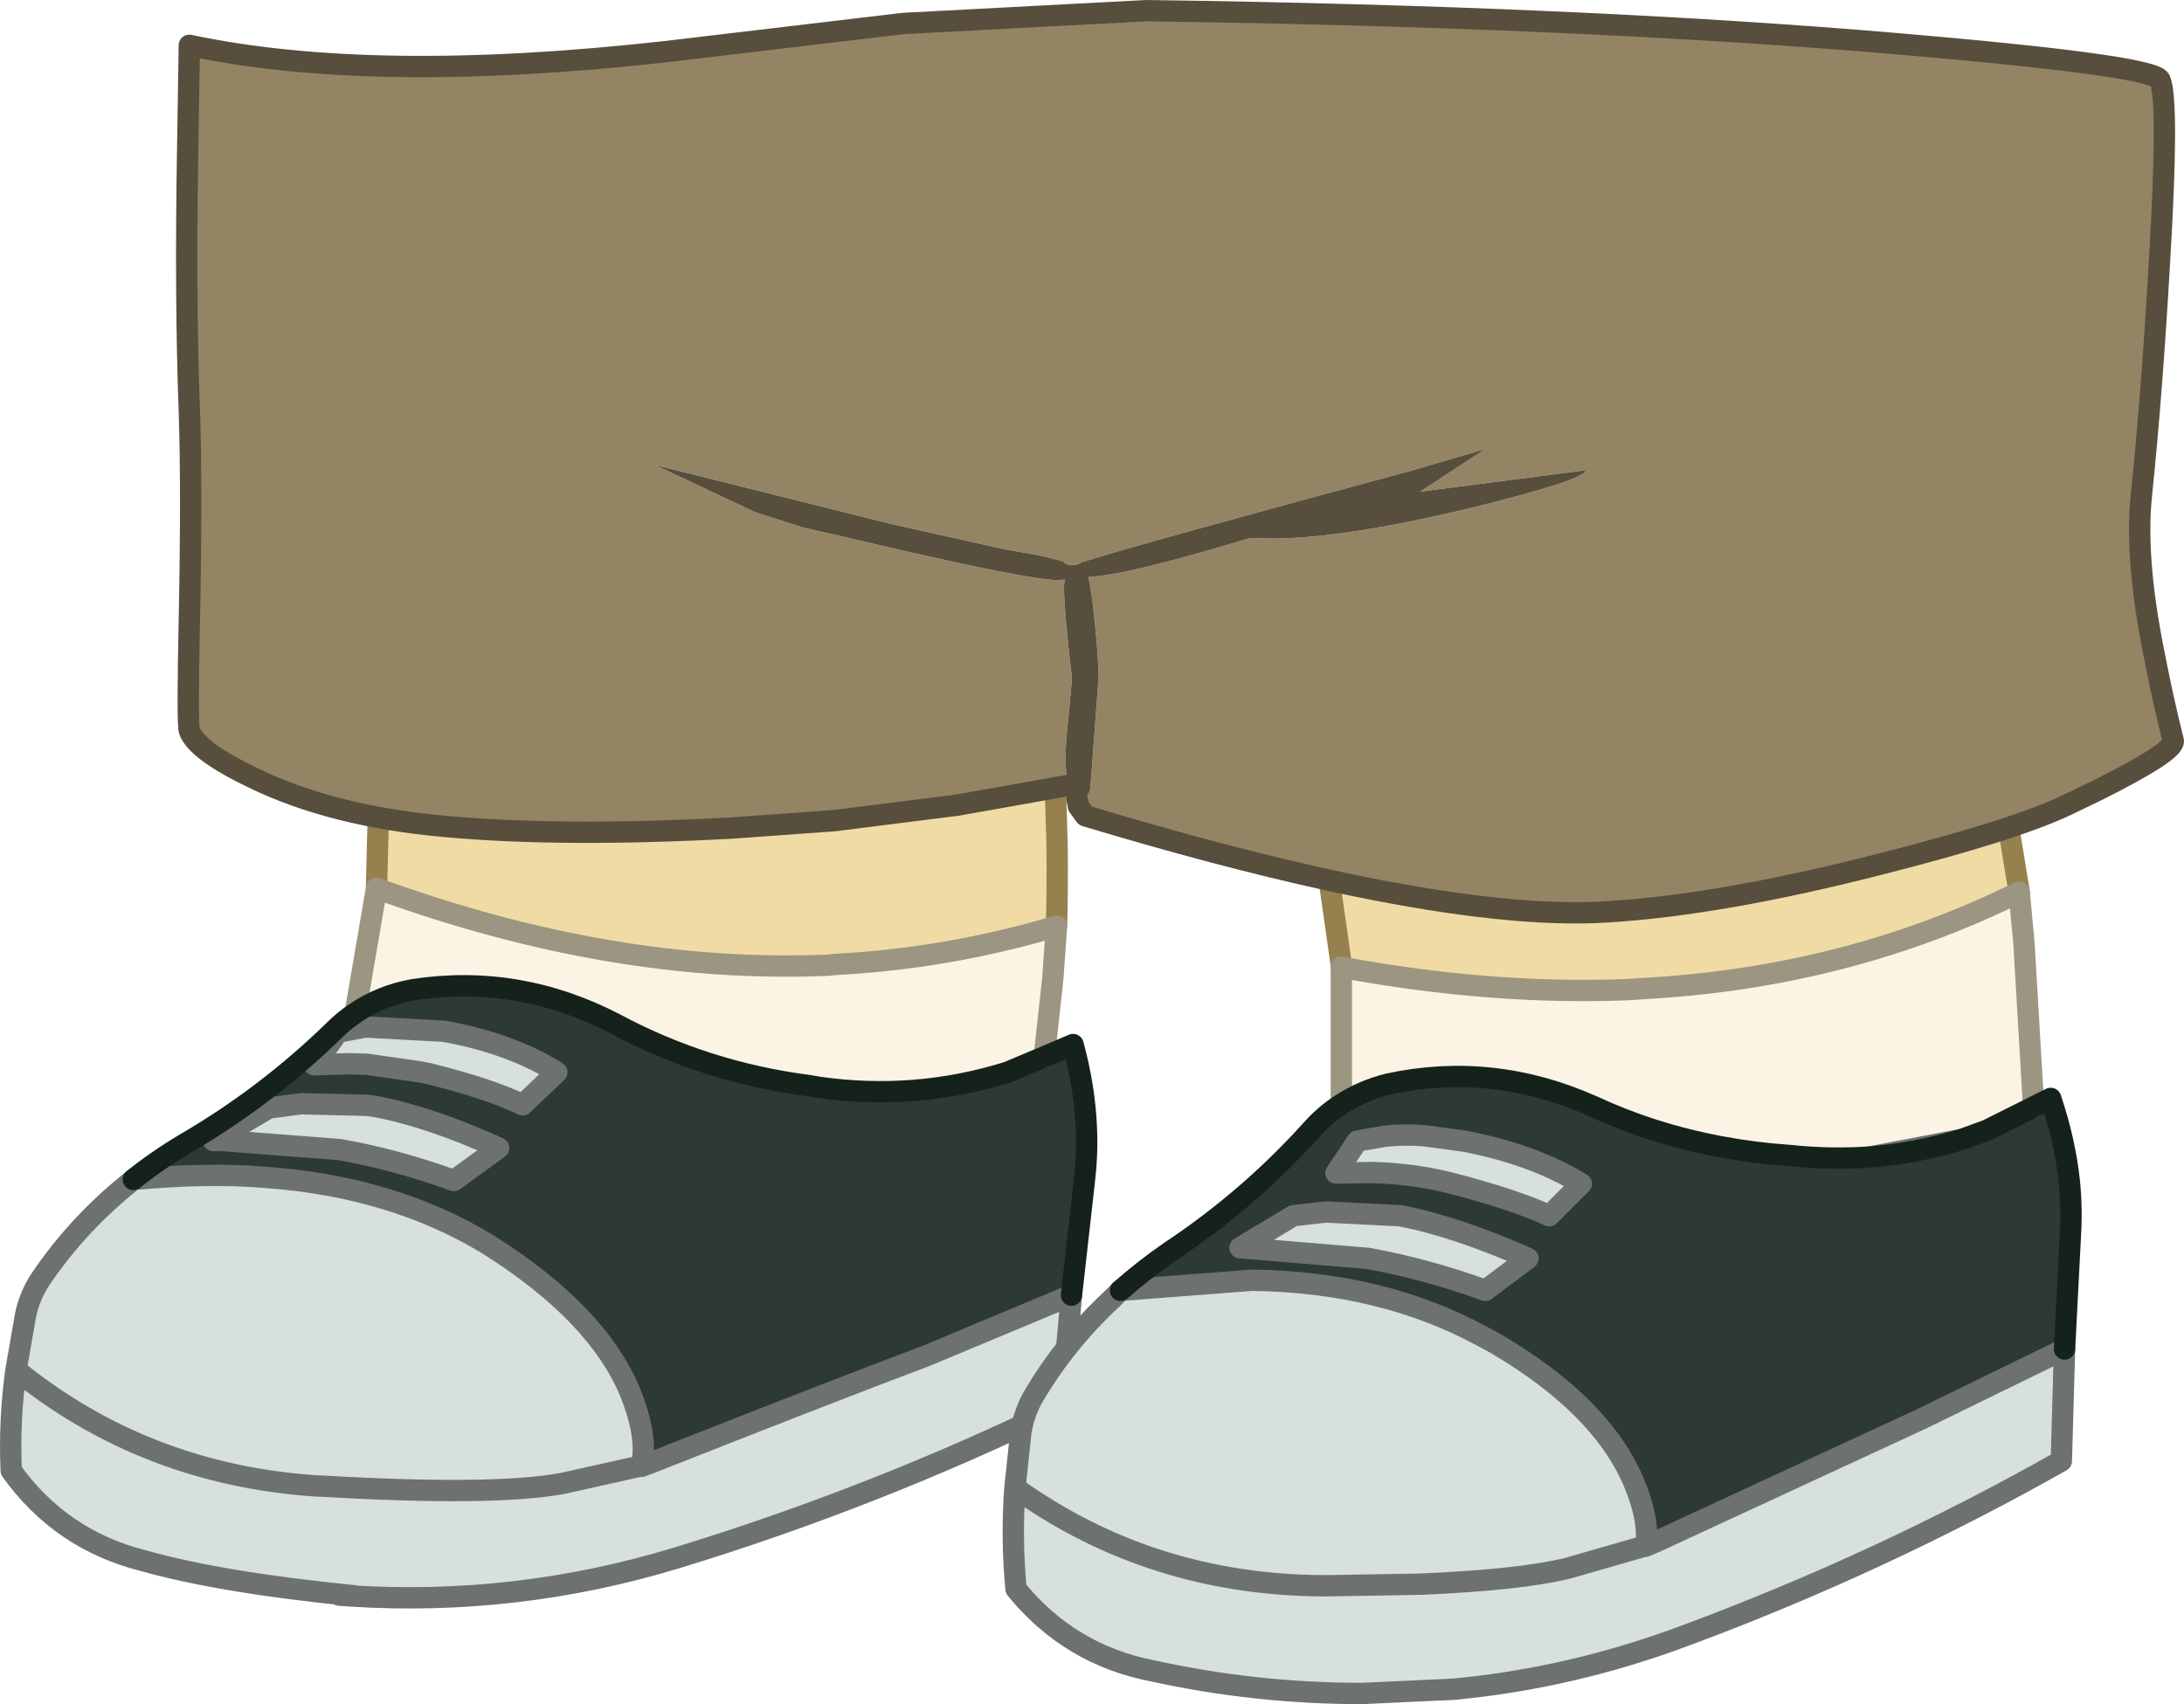
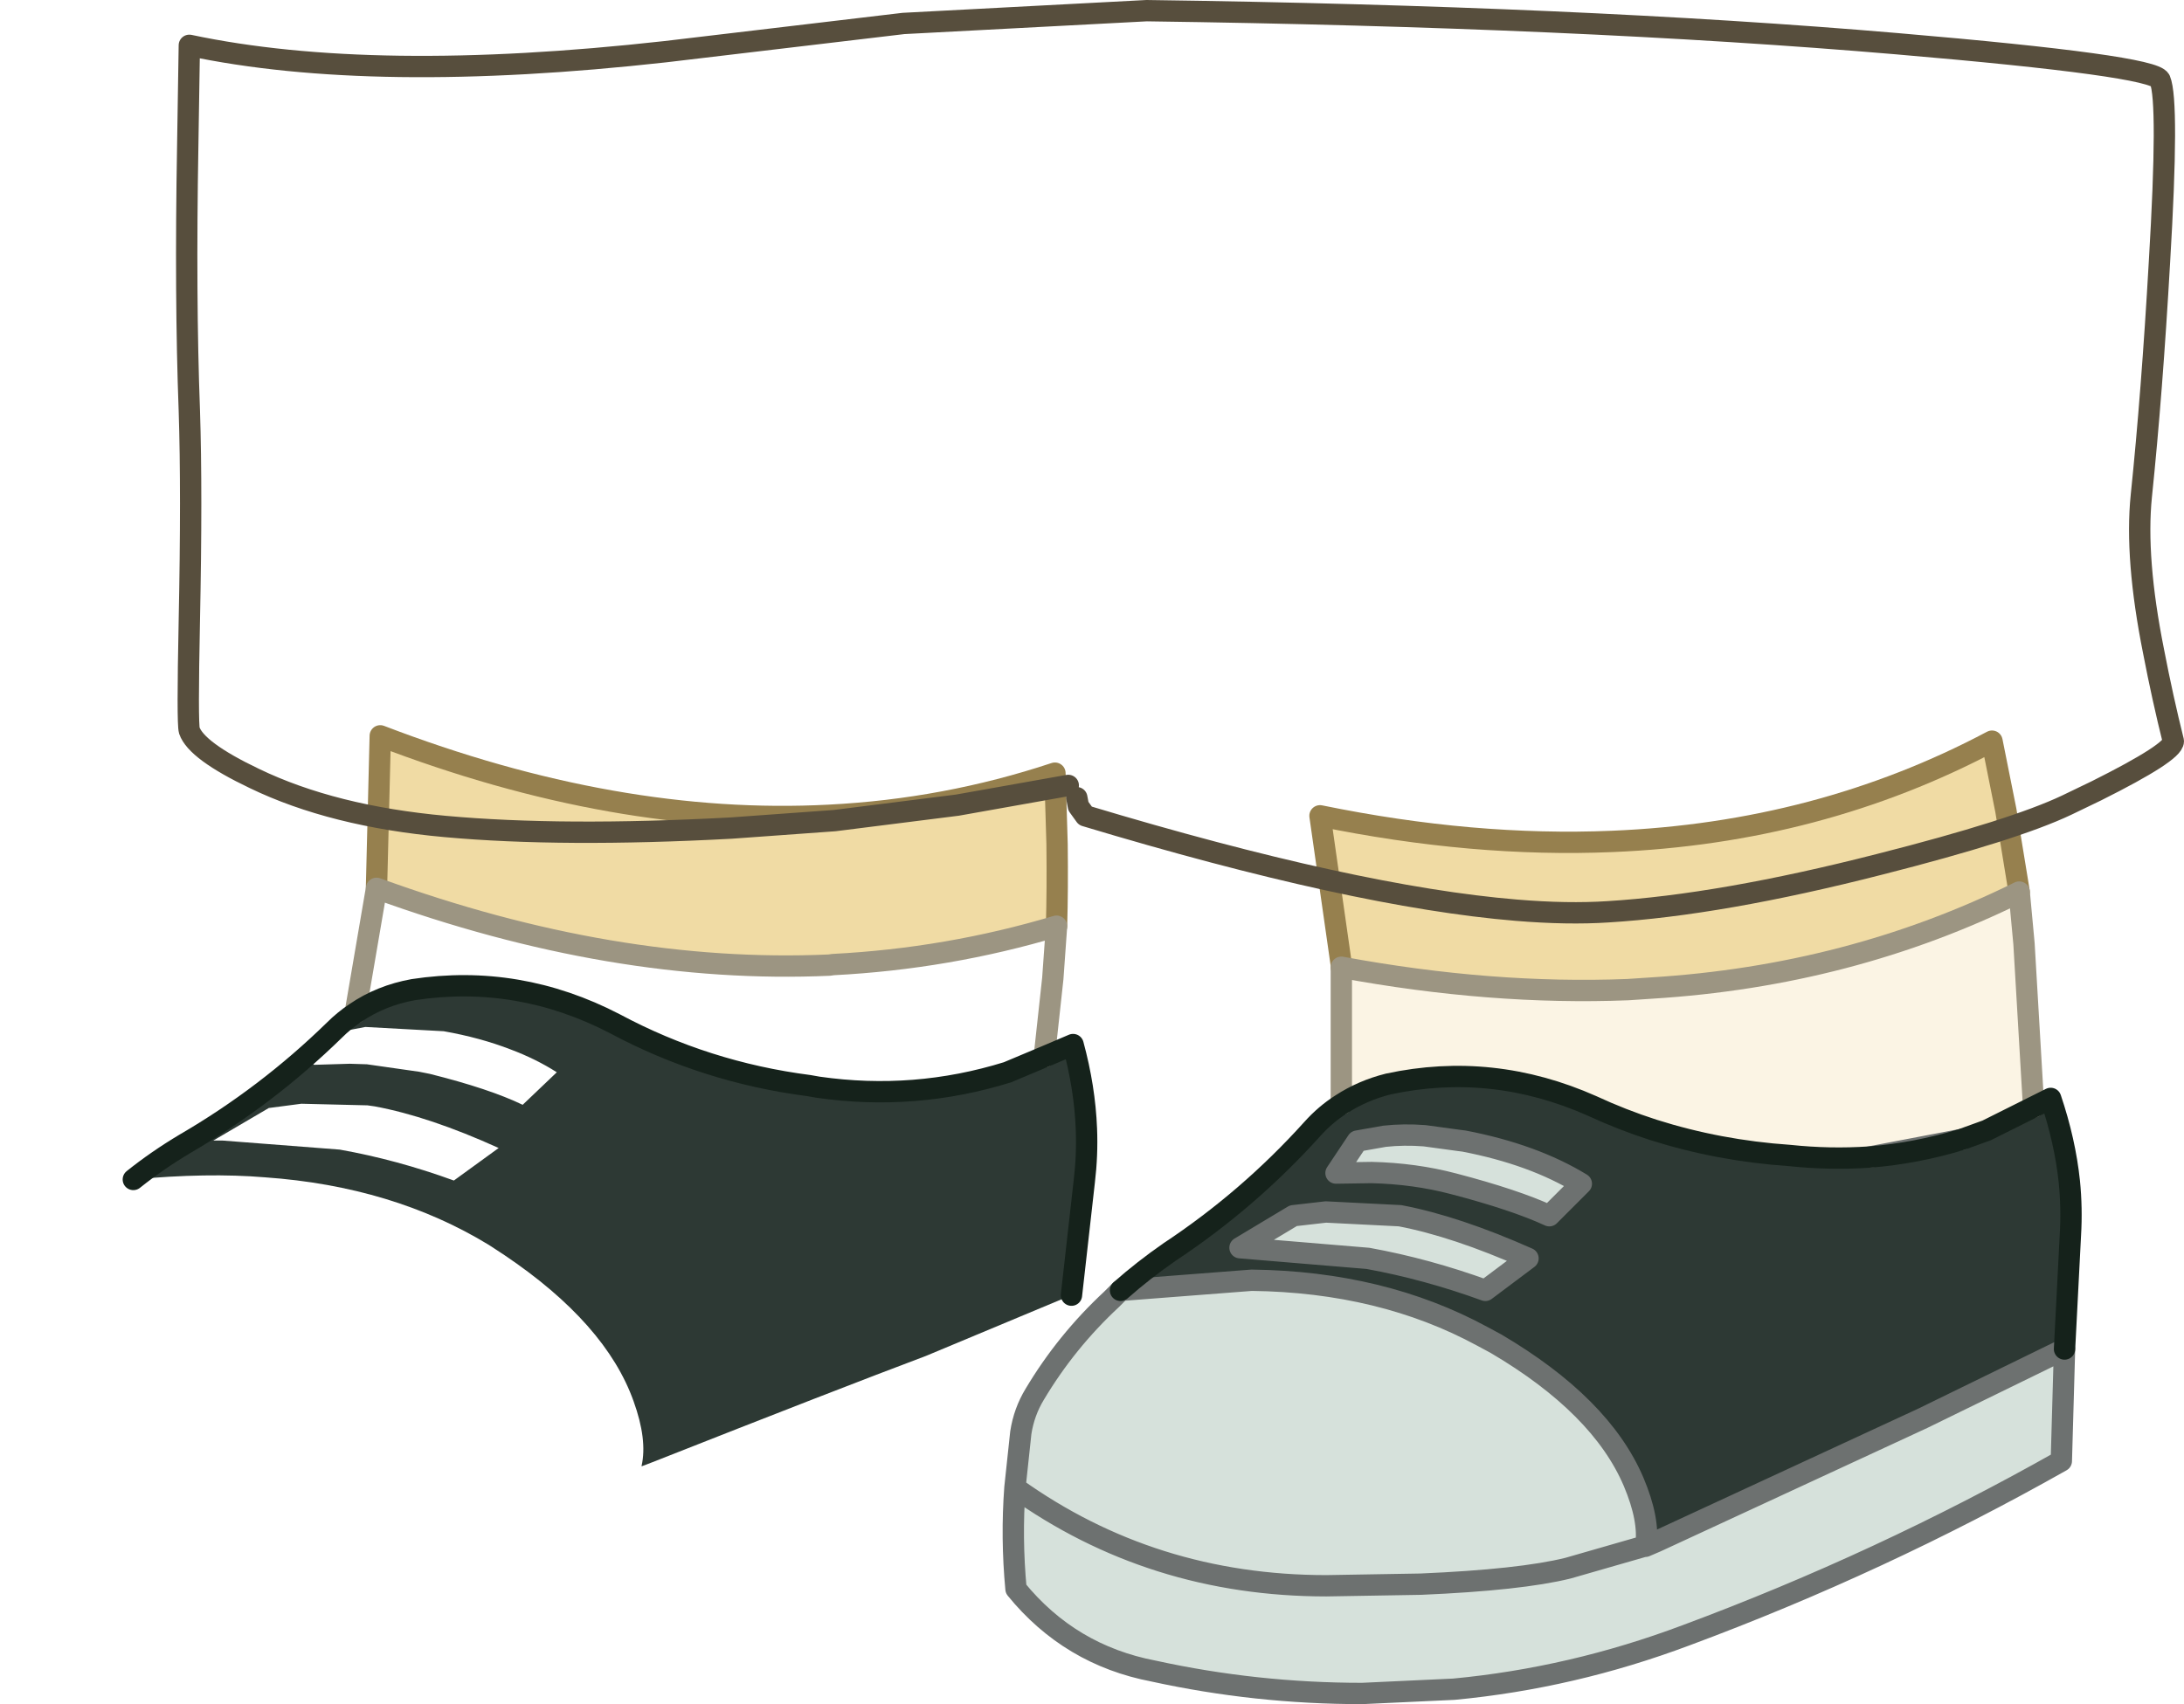
<svg xmlns="http://www.w3.org/2000/svg" height="159.8px" width="204.75px">
  <g transform="matrix(1.0, 0.0, 0.0, 1.0, 111.75, -20.5)">
    <path d="M-76.45 103.8 L-76.45 103.6 -76.1 89.5 Q-53.95 98.0 -34.0 96.95 -23.1 96.4 -12.85 93.0 L-12.65 99.65 Q-12.6 103.9 -12.7 107.35 -22.9 110.4 -33.65 110.95 L-34.0 111.0 Q-54.2 111.9 -76.45 103.8" fill="#f0dba4" fill-rule="evenodd" stroke="none" />
-     <path d="M-12.7 107.35 L-13.05 112.25 -13.85 119.6 -17.3 121.05 Q-26.0 123.75 -35.05 122.45 L-35.9 122.3 Q-45.6 121.05 -54.1 116.5 -63.15 111.8 -73.0 113.3 -76.05 113.85 -78.45 115.5 L-76.45 103.8 Q-54.2 111.9 -34.0 111.0 L-33.65 110.95 Q-22.9 110.4 -12.7 107.35" fill="#fbf4e4" fill-rule="evenodd" stroke="none" />
-     <path d="M-11.3 141.95 L-12.25 152.4 Q-29.7 160.9 -48.35 166.6 -63.35 171.15 -78.95 170.15 -81.2 170.0 -78.45 170.15 -91.05 168.9 -98.3 166.85 -106.05 164.9 -110.7 158.4 -110.9 153.6 -110.25 148.95 L-109.35 143.8 Q-108.95 141.9 -107.85 140.3 -104.6 135.55 -100.15 131.85 L-99.25 131.1 Q-92.3 130.45 -86.9 130.9 -74.9 131.75 -65.9 137.25 L-64.45 138.2 Q-54.95 144.6 -52.35 151.9 -51.05 155.5 -51.6 157.95 L-59.0 159.6 Q-65.4 160.8 -81.7 159.85 L-81.9 159.85 -81.95 159.85 Q-98.1 158.8 -110.25 148.95 -98.1 158.8 -81.95 159.85 L-81.9 159.85 -81.7 159.85 Q-65.4 160.8 -59.0 159.6 L-51.6 157.95 -51.6 158.0 -50.55 157.6 Q-33.2 150.75 -24.95 147.65 L-11.3 141.95 M-82.3 120.35 L-80.6 118.05 -80.1 117.3 -77.5 116.8 -70.15 117.2 Q-66.75 117.8 -63.9 118.9 -61.5 119.8 -59.55 121.05 L-62.75 124.1 Q-65.85 122.6 -71.45 121.2 L-72.45 121.0 -77.35 120.3 -78.95 120.25 -82.3 120.35 M-90.9 127.45 L-91.75 127.45 -86.55 124.4 -83.5 124.0 -77.3 124.15 -76.6 124.25 Q-71.5 125.2 -65.0 128.15 L-69.2 131.2 Q-74.55 129.25 -79.9 128.3 L-90.9 127.45" fill="#d6e1db" fill-rule="evenodd" stroke="none" />
    <path d="M-13.85 119.6 L-11.15 118.45 Q-10.05 122.5 -9.9 126.35 -9.8 128.8 -10.1 131.3 L-11.3 141.95 -24.95 147.65 Q-33.2 150.75 -50.55 157.6 L-51.6 157.95 -50.55 157.6 -51.6 158.0 -51.6 157.95 Q-51.05 155.5 -52.35 151.9 -54.95 144.6 -64.45 138.2 L-65.9 137.25 Q-74.9 131.75 -86.9 130.9 -92.3 130.45 -99.25 131.1 -97.0 129.3 -94.4 127.75 -86.75 123.3 -80.4 117.1 -79.5 116.2 -78.45 115.5 -76.05 113.85 -73.0 113.3 -63.15 111.8 -54.1 116.5 -45.6 121.05 -35.9 122.3 L-35.05 122.45 Q-26.0 123.75 -17.3 121.05 L-13.85 119.6 M-80.6 118.05 L-81.0 118.1 -82.5 120.2 -82.3 120.35 -78.95 120.25 -77.35 120.3 -72.45 121.0 -71.45 121.2 Q-65.85 122.6 -62.75 124.1 L-59.55 121.05 Q-61.5 119.8 -63.9 118.9 -66.75 117.8 -70.15 117.2 L-77.5 116.8 -80.1 117.3 -80.6 118.05 M-90.9 127.45 L-79.9 128.3 Q-74.55 129.25 -69.2 131.2 L-65.0 128.15 Q-71.5 125.2 -76.6 124.25 L-77.3 124.15 -83.5 124.0 -86.55 124.4 -91.75 127.45 -90.9 127.45" fill="#2d3934" fill-rule="evenodd" stroke="none" />
    <path d="M-76.45 103.8 L-76.45 103.6 -76.1 89.5 Q-53.95 98.0 -34.0 96.95 -23.1 96.4 -12.85 93.0 L-12.65 99.65 Q-12.6 103.9 -12.7 107.35" fill="none" stroke="#96804e" stroke-linecap="round" stroke-linejoin="round" stroke-width="2.0" />
    <path d="M-12.7 107.35 L-13.05 112.25 -13.85 119.6 M-78.45 115.5 L-76.45 103.8 Q-54.2 111.9 -34.0 111.0 L-33.65 110.95 Q-22.9 110.4 -12.7 107.35" fill="none" stroke="#9c9582" stroke-linecap="round" stroke-linejoin="round" stroke-width="2.0" />
-     <path d="M-11.3 141.95 L-12.25 152.4 Q-29.7 160.9 -48.35 166.6 -63.35 171.15 -78.95 170.15 -81.2 170.0 -78.45 170.15 -91.05 168.9 -98.3 166.85 -106.05 164.9 -110.7 158.4 -110.9 153.6 -110.25 148.95 L-109.35 143.8 Q-108.95 141.9 -107.85 140.3 -104.6 135.55 -100.15 131.85 L-99.25 131.1 Q-92.3 130.45 -86.9 130.9 -74.9 131.75 -65.9 137.25 L-64.45 138.2 Q-54.95 144.6 -52.35 151.9 -51.05 155.5 -51.6 157.95 L-50.55 157.6 Q-33.2 150.75 -24.95 147.65 L-11.3 141.95 M-82.3 120.35 L-80.6 118.05 -80.1 117.3 -77.5 116.8 -70.15 117.2 Q-66.75 117.8 -63.9 118.9 -61.5 119.8 -59.55 121.05 L-62.75 124.1 Q-65.85 122.6 -71.45 121.2 L-72.45 121.0 -77.35 120.3 -78.95 120.25 -82.3 120.35 M-90.9 127.45 L-79.9 128.3 Q-74.55 129.25 -69.2 131.2 L-65.0 128.15 Q-71.5 125.2 -76.6 124.25 L-77.3 124.15 -83.5 124.0 -86.55 124.4 -91.75 127.45 -90.9 127.45 M-110.25 148.95 Q-98.1 158.8 -81.95 159.85 L-81.9 159.85 -81.7 159.85 Q-65.4 160.8 -59.0 159.6 L-51.6 157.95 -51.6 158.0 -50.55 157.6" fill="none" stroke="#6d7170" stroke-linecap="round" stroke-linejoin="round" stroke-width="2.0" />
    <path d="M-13.85 119.6 L-11.15 118.45 Q-10.05 122.5 -9.9 126.35 -9.8 128.8 -10.1 131.3 L-11.3 141.95 M-99.25 131.1 Q-97.0 129.3 -94.4 127.75 -86.75 123.3 -80.4 117.1 -79.5 116.2 -78.45 115.5 -76.05 113.85 -73.0 113.3 -63.15 111.8 -54.1 116.5 -45.6 121.05 -35.9 122.3 L-35.05 122.45 Q-26.0 123.75 -17.3 121.05 L-13.85 119.6" fill="none" stroke="#15221b" stroke-linecap="round" stroke-linejoin="round" stroke-width="2.0" />
    <path d="M77.55 104.15 L78.0 109.0 78.9 124.3 74.5 126.5 72.15 127.35 63.5 129.0 Q59.8 129.25 56.0 128.85 49.4 128.4 43.25 126.45 40.3 125.5 37.5 124.2 28.15 120.05 18.4 122.15 16.0 122.75 14.0 124.05 L14.0 111.2 Q28.05 113.8 40.85 113.3 L43.1 113.15 Q61.7 112.0 77.55 104.15" fill="#fbf4e4" fill-rule="evenodd" stroke="none" />
    <path d="M14.0 111.2 L14.0 111.0 12.0 97.0 Q26.4 99.95 39.4 99.4 58.8 98.6 75.0 90.0 L76.3 96.5 77.55 104.15 Q61.7 112.0 43.1 113.15 L40.85 113.3 Q28.05 113.8 14.0 111.2" fill="#f0dba4" fill-rule="evenodd" stroke="none" />
    <path d="M81.8 147.0 L81.5 157.5 Q64.6 167.05 46.3 173.85 35.65 177.85 24.55 178.9 L15.95 179.3 Q6.0 179.3 -3.6 177.2 -11.45 175.7 -16.5 169.5 -16.95 164.7 -16.6 160.0 L-16.05 154.85 Q-15.75 152.9 -14.75 151.25 -11.8 146.3 -7.55 142.35 L-6.7 141.5 5.6 140.55 Q17.8 140.7 27.2 145.8 L28.5 146.5 Q38.35 152.3 41.4 159.45 42.9 163.0 42.55 165.45 L35.25 167.55 Q30.8 168.65 21.45 169.05 L12.6 169.2 Q-3.75 169.2 -16.6 160.0 -3.75 169.2 12.6 169.2 L21.45 169.05 Q30.8 168.65 35.25 167.55 L42.55 165.45 42.5 165.5 43.55 165.05 68.5 153.5 81.8 147.0 M15.5 127.5 L18.05 127.05 Q19.85 126.85 21.8 127.0 L25.1 127.45 25.5 127.5 Q32.0 128.75 36.5 131.5 L33.5 134.5 Q30.25 133.0 24.5 131.5 20.9 130.55 16.85 130.45 L13.5 130.5 15.5 127.5 M12.55 134.15 L19.5 134.5 Q24.75 135.5 31.5 138.5 L27.5 141.5 Q22.0 139.5 16.5 138.5 L4.5 137.5 9.5 134.5 12.55 134.15" fill="#d6e1db" fill-rule="evenodd" stroke="none" />
    <path d="M78.9 124.3 L80.5 123.5 Q81.85 127.5 82.25 131.3 82.5 133.8 82.35 136.3 L81.8 147.0 68.5 153.5 43.55 165.05 42.5 165.5 42.55 165.45 Q42.9 163.0 41.4 159.45 38.35 152.3 28.5 146.5 L27.2 145.8 Q17.8 140.7 5.6 140.55 L-6.7 141.5 Q-4.55 139.6 -2.1 137.9 5.3 133.0 11.25 126.4 12.5 125.0 14.0 124.05 16.0 122.75 18.4 122.15 28.15 120.05 37.5 124.2 40.3 125.5 43.25 126.45 49.4 128.4 56.0 128.85 59.8 129.25 63.5 129.0 67.9 128.65 72.15 127.35 L74.5 126.5 78.9 124.3 M12.55 134.15 L9.5 134.5 4.5 137.5 16.5 138.5 Q22.0 139.5 27.5 141.5 L31.5 138.5 Q24.75 135.5 19.5 134.5 L12.55 134.15 M15.5 127.5 L13.5 130.5 16.85 130.45 Q20.9 130.55 24.5 131.5 30.25 133.0 33.5 134.5 L36.5 131.5 Q32.0 128.75 25.5 127.5 L25.1 127.45 21.8 127.0 Q19.85 126.85 18.05 127.05 L15.5 127.5 M43.55 165.05 L42.55 165.45 43.55 165.05" fill="#2d3934" fill-rule="evenodd" stroke="none" />
    <path d="M14.0 111.2 L14.0 111.0 12.0 97.0 Q26.4 99.95 39.4 99.4 58.8 98.6 75.0 90.0 L76.3 96.5 77.55 104.15" fill="none" stroke="#96804e" stroke-linecap="round" stroke-linejoin="round" stroke-width="2.0" />
    <path d="M77.55 104.15 L78.0 109.0 78.9 124.3 M14.0 124.05 L14.0 111.2 Q28.05 113.8 40.85 113.3 L43.1 113.15 Q61.7 112.0 77.55 104.15" fill="none" stroke="#9c9582" stroke-linecap="round" stroke-linejoin="round" stroke-width="2.0" />
    <path d="M81.8 147.0 L81.5 157.5 Q64.6 167.05 46.3 173.85 35.65 177.85 24.55 178.9 L15.95 179.3 Q6.0 179.3 -3.6 177.2 -11.45 175.7 -16.5 169.5 -16.95 164.7 -16.6 160.0 L-16.05 154.85 Q-15.75 152.9 -14.75 151.25 -11.8 146.3 -7.55 142.35 L-6.7 141.5 5.6 140.55 Q17.8 140.7 27.2 145.8 L28.5 146.5 Q38.35 152.3 41.4 159.45 42.9 163.0 42.55 165.45 L43.55 165.05 68.5 153.5 81.8 147.0 M72.15 127.35 L63.5 129.0 M12.55 134.15 L9.5 134.5 4.5 137.5 16.5 138.5 Q22.0 139.5 27.5 141.5 L31.5 138.5 Q24.75 135.5 19.5 134.5 L12.55 134.15 M15.5 127.5 L13.5 130.5 16.85 130.45 Q20.9 130.55 24.5 131.5 30.25 133.0 33.5 134.5 L36.5 131.5 Q32.0 128.75 25.5 127.5 L25.1 127.45 21.8 127.0 Q19.85 126.85 18.05 127.05 L15.5 127.5 M42.55 165.45 L35.25 167.55 Q30.8 168.65 21.45 169.05 L12.6 169.2 Q-3.75 169.2 -16.6 160.0 M42.55 165.45 L42.5 165.5 43.55 165.05" fill="none" stroke="#6d7170" stroke-linecap="round" stroke-linejoin="round" stroke-width="2.0" />
    <path d="M78.9 124.3 L80.5 123.5 Q81.85 127.5 82.25 131.3 82.5 133.8 82.35 136.3 L81.8 147.0 M-6.7 141.5 Q-4.55 139.6 -2.1 137.9 5.3 133.0 11.25 126.4 12.5 125.0 14.0 124.05 16.0 122.75 18.4 122.15 28.15 120.05 37.5 124.2 40.3 125.5 43.25 126.45 49.4 128.4 56.0 128.85 59.8 129.25 63.5 129.0 67.9 128.65 72.15 127.35 L74.5 126.5 78.9 124.3" fill="none" stroke="#15221b" stroke-linecap="round" stroke-linejoin="round" stroke-width="2.0" />
-     <path d="M-11.6 94.15 L-22.0 96.0 -33.5 97.45 -43.2 98.15 Q-59.0 99.0 -70.0 98.0 -80.55 97.05 -87.9 93.5 -93.35 90.9 -94.0 89.0 -94.2 88.35 -94.0 78.7 -93.75 66.6 -94.0 59.0 -94.4 48.4 -94.15 34.2 L-94.0 24.75 Q-76.8 28.4 -49.4 25.35 L-27.05 22.7 -4.25 21.5 Q36.25 22.05 66.1 24.6 90.15 26.65 90.75 28.0 91.6 30.0 90.7 45.05 90.0 57.35 89.0 67.0 88.4 72.85 90.15 81.6 91.0 86.0 92.0 90.0 92.0 91.05 84.8 94.65 L82.0 96.0 Q77.05 98.35 64.45 101.55 49.6 105.35 39.0 106.0 35.2 106.25 30.4 105.85 15.25 104.6 -10.0 97.0 L-10.65 96.1 -10.8 95.3 -10.5 95.35 Q-9.5 95.35 -9.5 94.0 L-8.75 83.9 Q-8.85 81.0 -9.2 78.1 L-9.35 76.7 -9.7 74.6 Q-6.3 74.5 5.45 70.95 L7.5 71.0 Q14.1 71.0 25.85 68.2 36.9 65.5 36.9 64.6 L21.4 66.6 27.5 62.6 20.5 64.65 Q-5.25 71.6 -10.1 73.15 L-10.35 73.2 Q-10.65 73.5 -11.25 73.5 -11.85 73.5 -12.05 73.15 L-13.95 72.65 -17.6 72.0 -28.35 69.6 -50.35 64.1 -41.55 68.25 -40.9 68.55 -36.35 70.0 -33.0 70.75 Q-15.55 74.9 -12.5 74.9 L-11.95 74.85 -12.0 75.5 Q-12.0 77.75 -11.25 84.15 L-11.8 90.0 Q-11.95 92.8 -11.6 94.15" fill="#938463" fill-rule="evenodd" stroke="none" />
-     <path d="M-11.6 94.15 Q-11.95 92.8 -11.8 90.0 L-11.25 84.15 Q-12.0 77.75 -12.0 75.5 L-11.95 74.85 -12.5 74.9 Q-15.55 74.9 -33.0 70.75 L-36.35 70.0 -40.9 68.55 -41.55 68.25 -50.35 64.1 -28.35 69.6 -17.6 72.0 -13.95 72.65 -12.05 73.15 Q-11.85 73.5 -11.25 73.5 -10.65 73.5 -10.35 73.2 L-10.1 73.15 Q-5.25 71.6 20.5 64.65 L27.5 62.6 21.4 66.6 36.9 64.6 Q36.9 65.5 25.85 68.2 14.1 71.0 7.5 71.0 L5.45 70.95 Q-6.3 74.5 -9.7 74.6 L-9.35 76.7 -9.2 78.1 Q-8.85 81.0 -8.75 83.9 L-9.5 94.0 Q-9.5 95.35 -10.5 95.35 L-10.8 95.3 Q-11.35 95.05 -11.6 94.15" fill="#574e3d" fill-rule="evenodd" stroke="none" />
    <path d="M-10.8 95.3 L-10.65 96.1 -10.0 97.0 Q15.25 104.6 30.4 105.85 35.2 106.25 39.0 106.0 49.6 105.35 64.45 101.55 77.05 98.35 82.0 96.0 L84.8 94.65 Q92.0 91.05 92.0 90.0 91.0 86.0 90.15 81.6 88.4 72.85 89.0 67.0 90.0 57.35 90.7 45.05 91.6 30.0 90.75 28.0 90.15 26.65 66.1 24.6 36.25 22.05 -4.25 21.5 L-27.05 22.7 -49.4 25.35 Q-76.8 28.4 -94.0 24.75 L-94.15 34.2 Q-94.4 48.4 -94.0 59.0 -93.75 66.6 -94.0 78.7 -94.2 88.35 -94.0 89.0 -93.35 90.9 -87.9 93.5 -80.55 97.05 -70.0 98.0 -59.0 99.0 -43.2 98.15 L-33.5 97.45 -22.0 96.0 -11.6 94.15" fill="none" stroke="#574e3d" stroke-linecap="round" stroke-linejoin="round" stroke-width="2.0" />
  </g>
</svg>